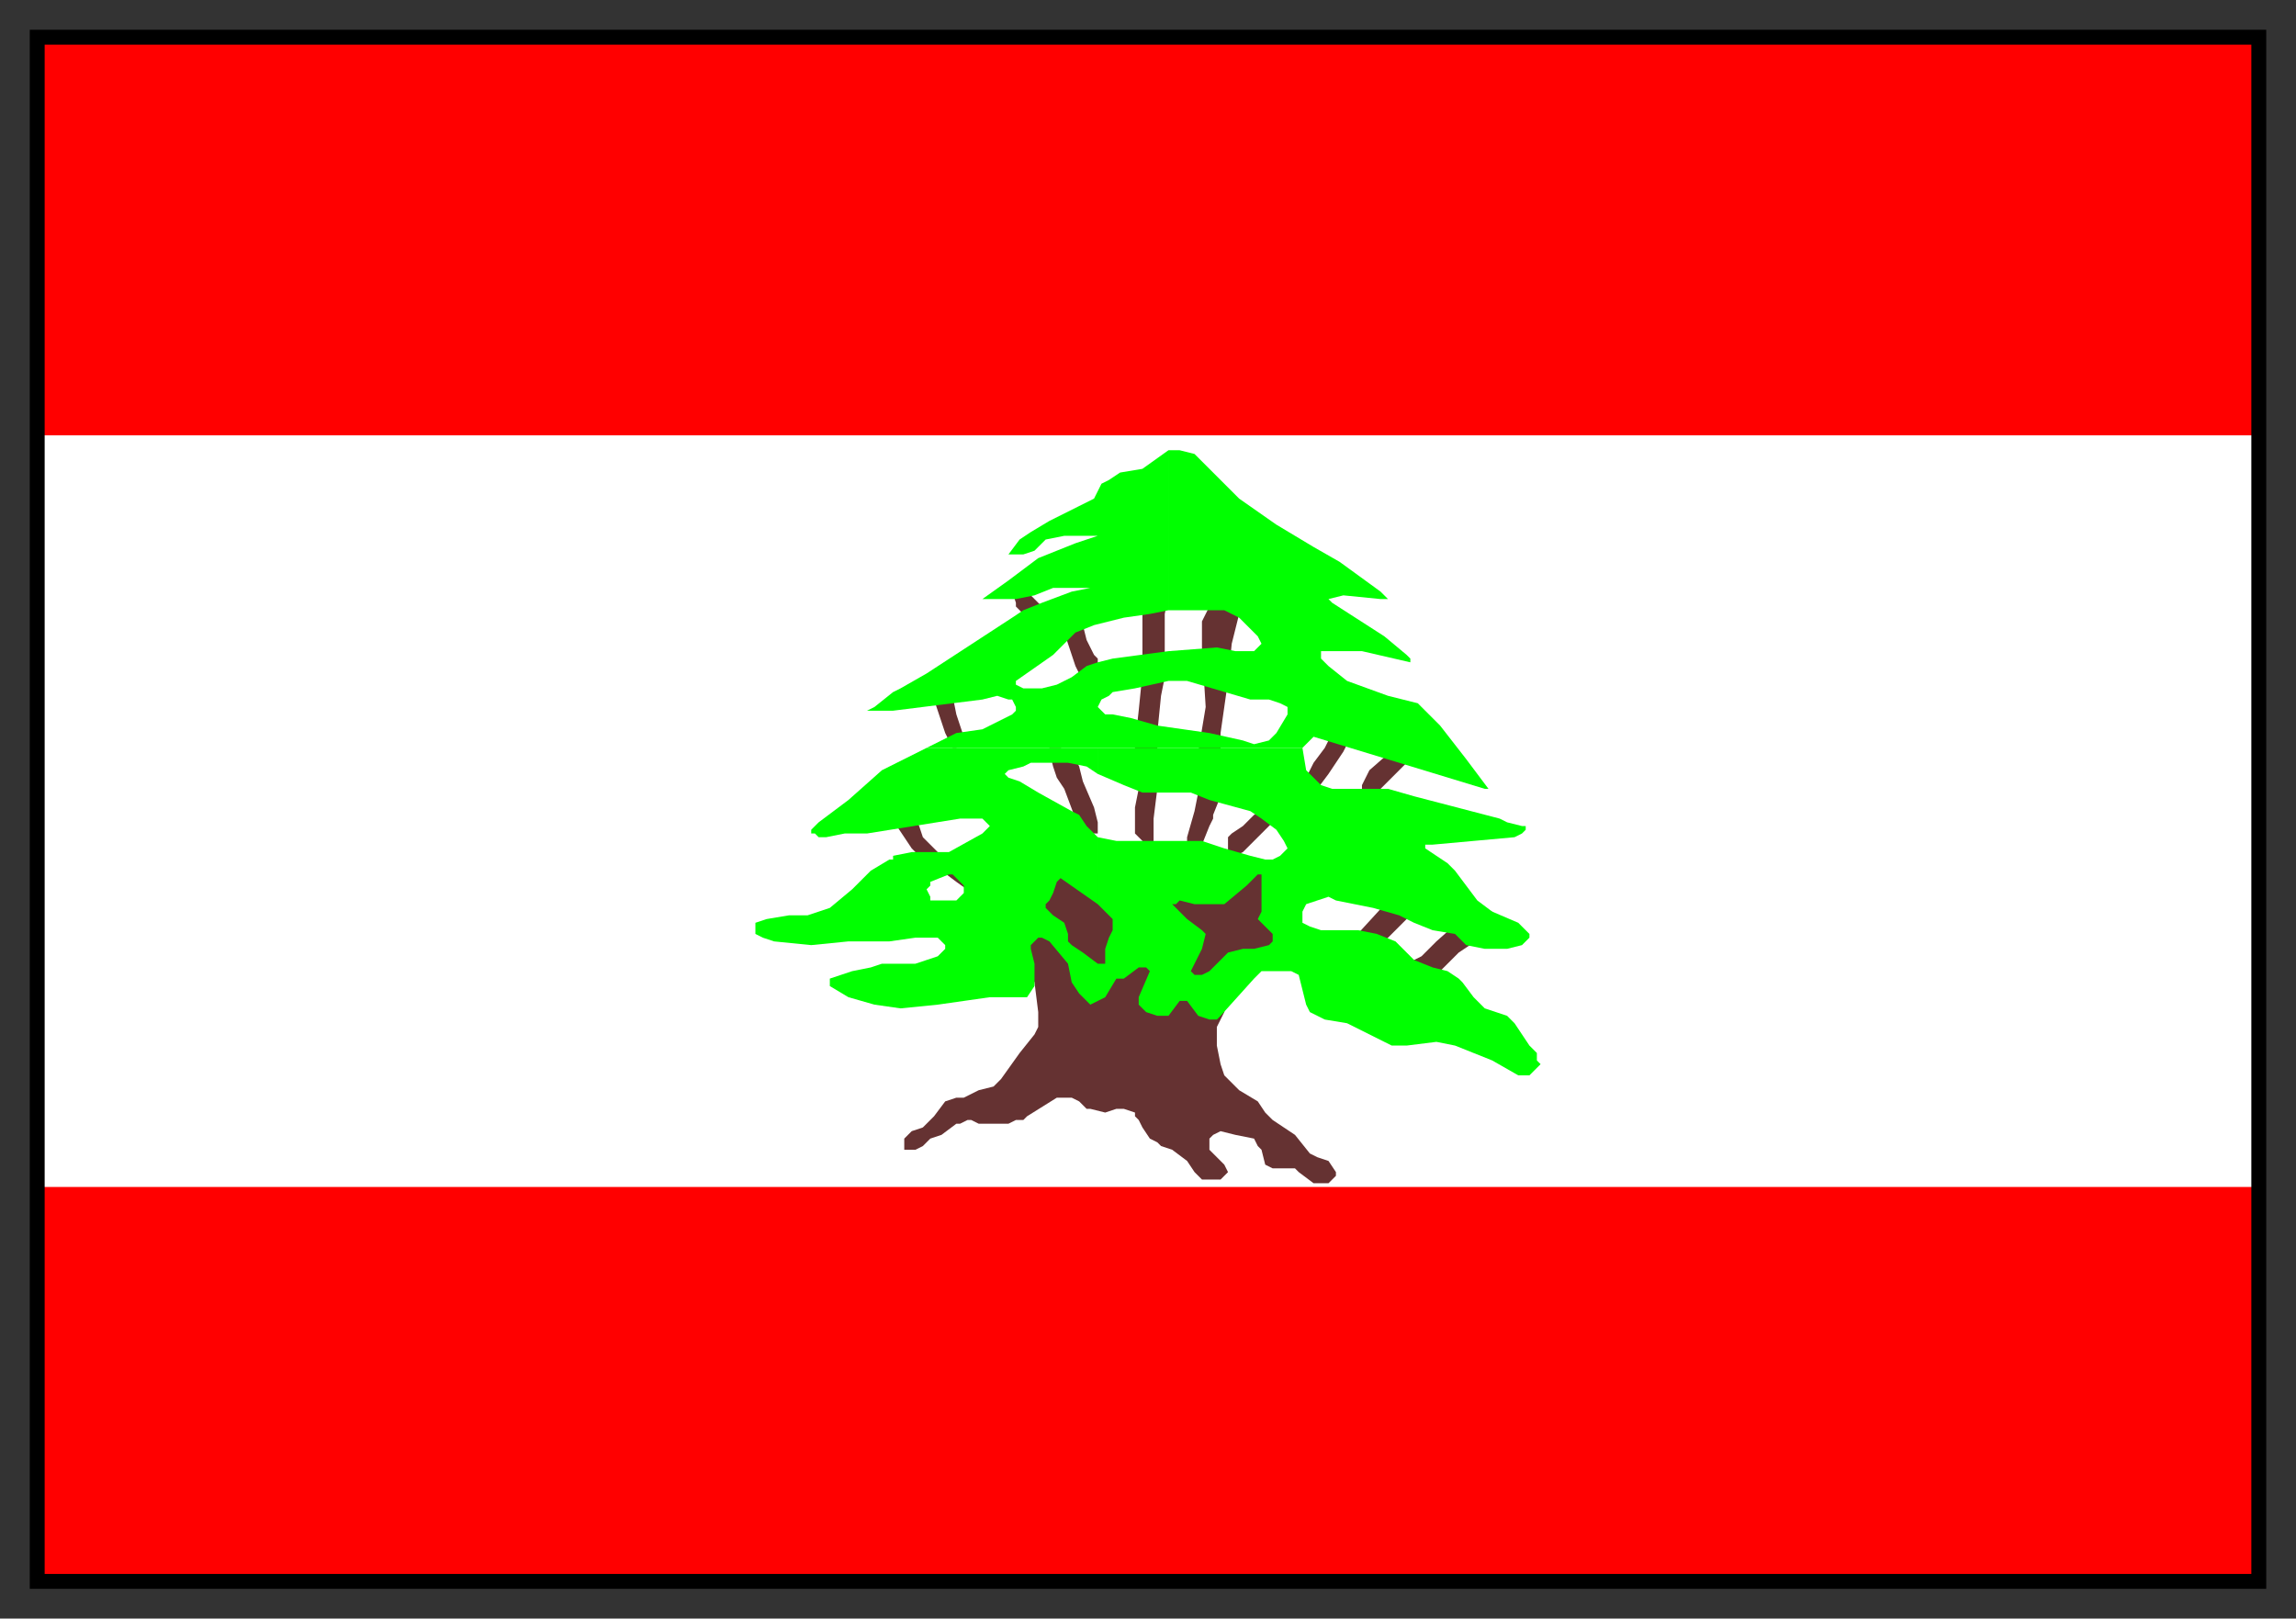
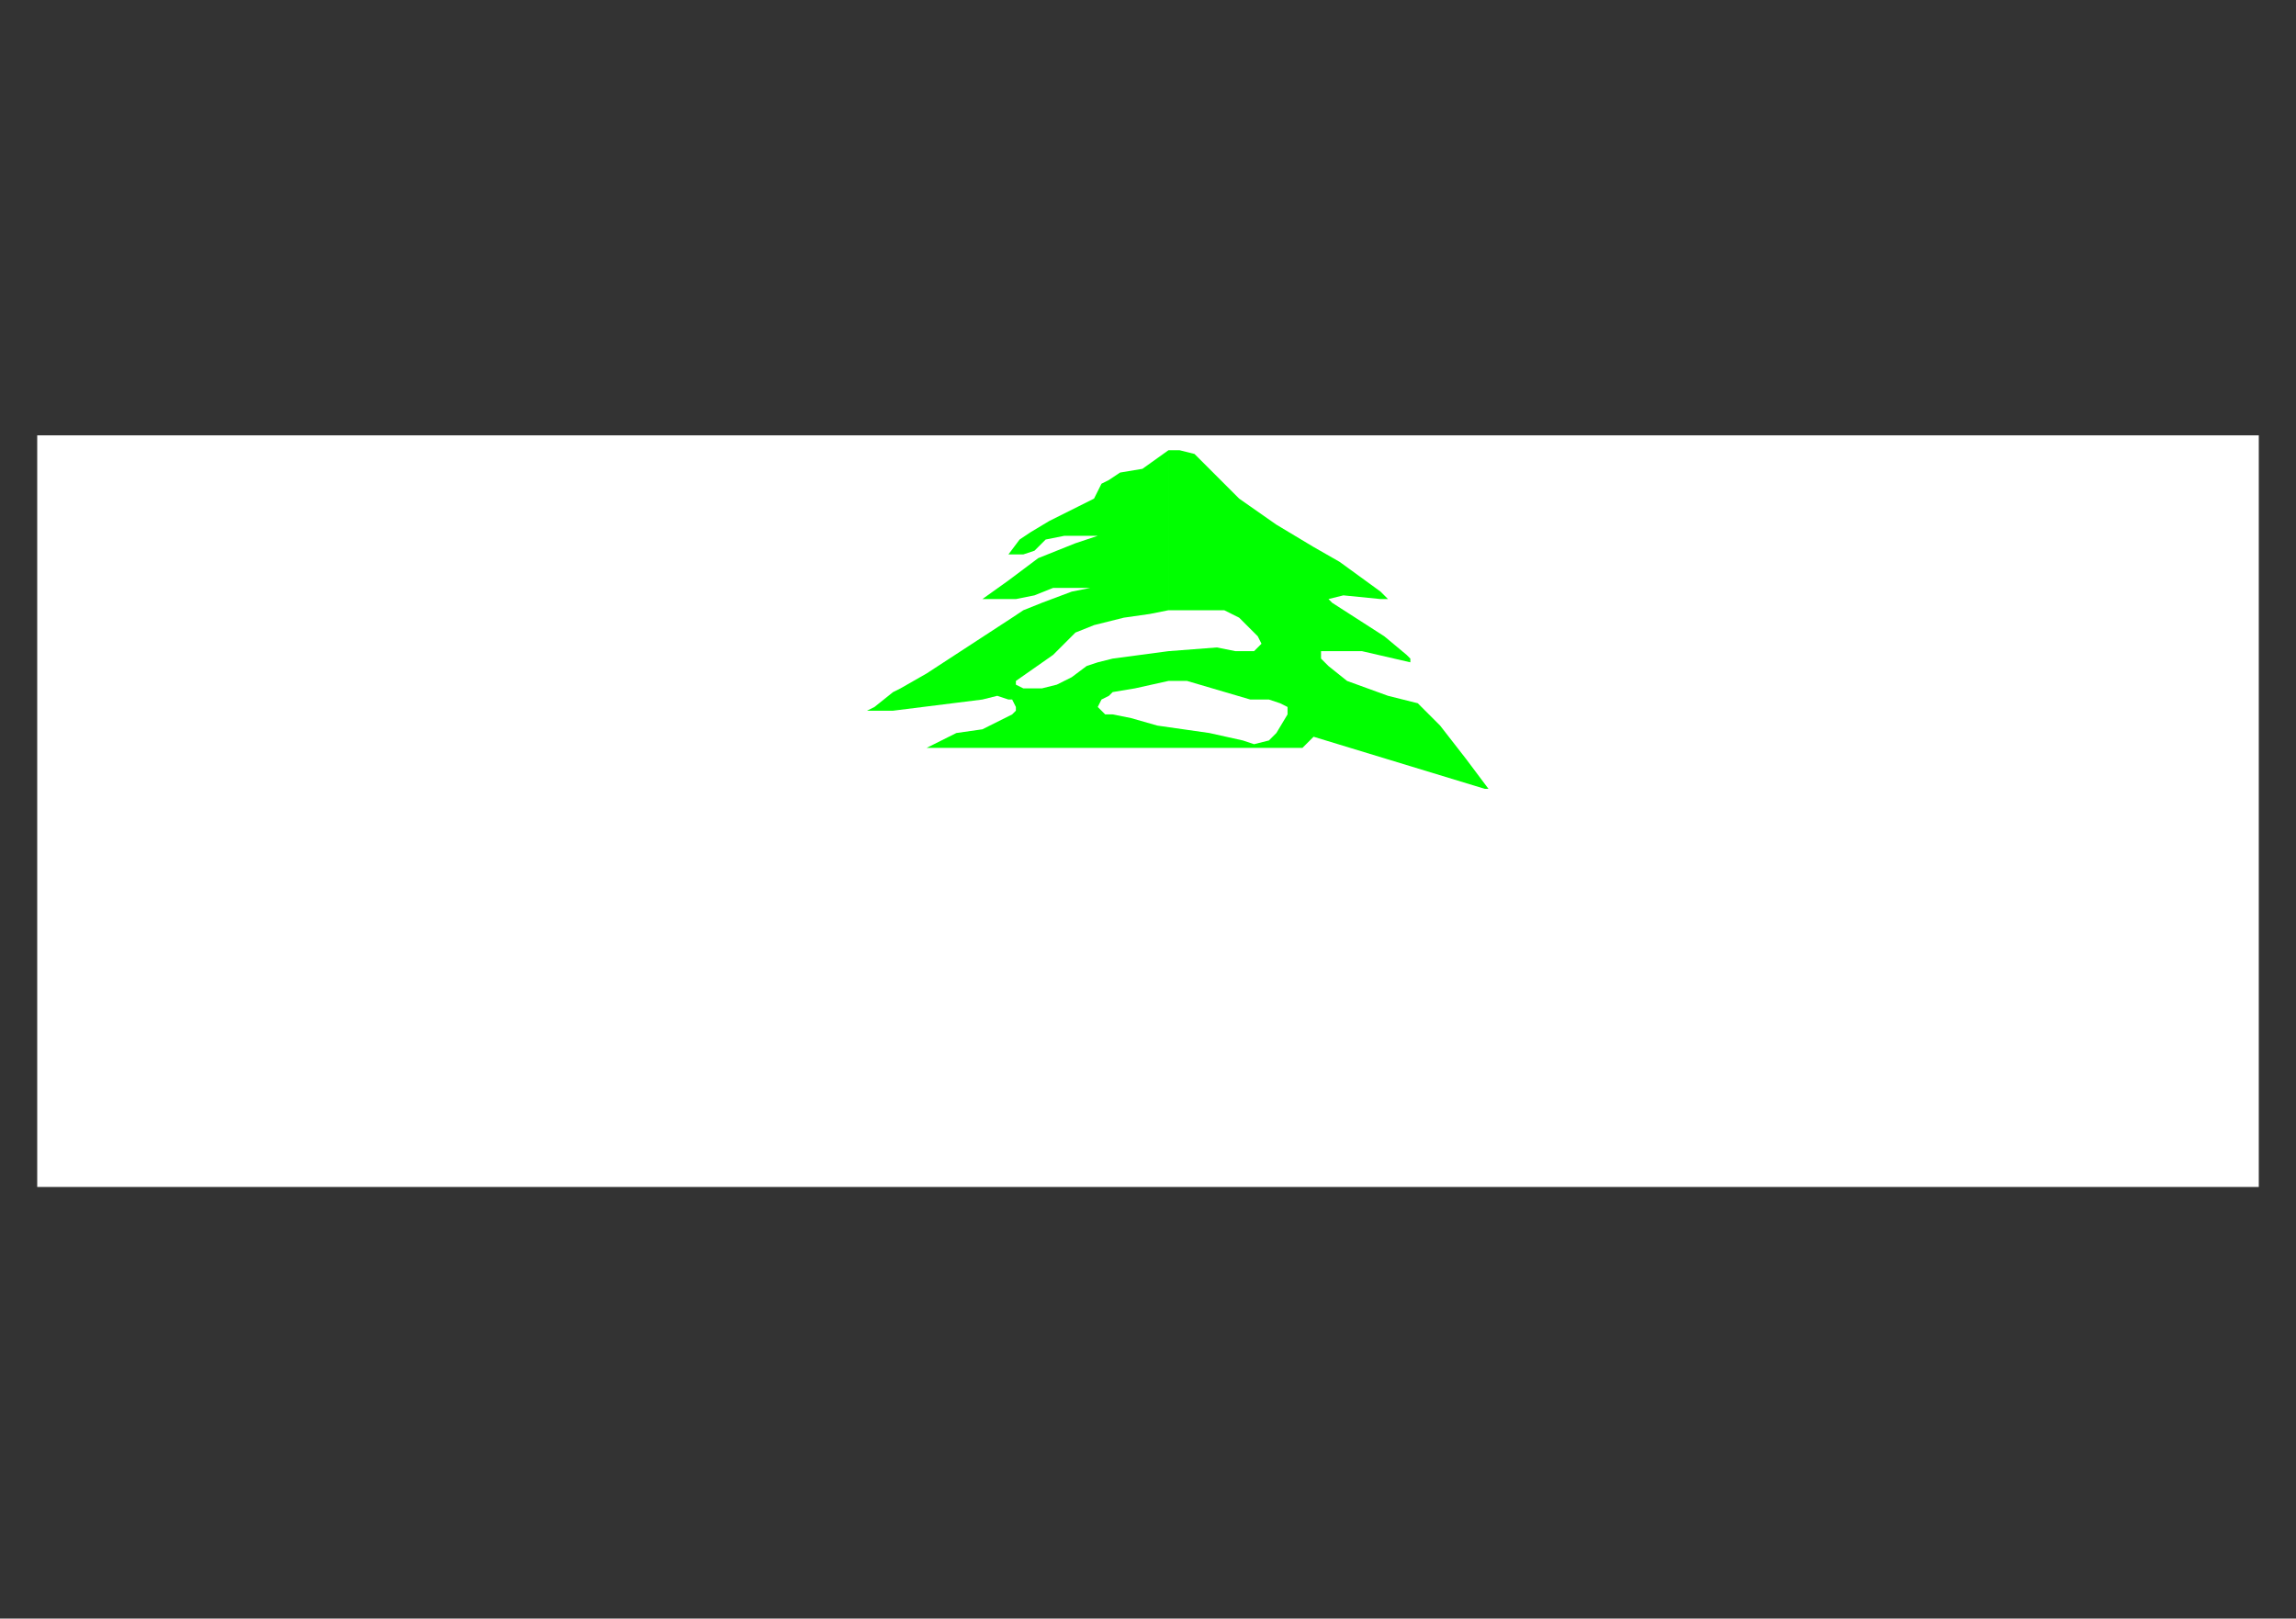
<svg xmlns="http://www.w3.org/2000/svg" width="617" height="435" fill-rule="evenodd" stroke-linecap="round" preserveAspectRatio="none">
  <rect width="100%" height="100%" fill="#333333" stroke="none" />
  <style>.brush4{fill:#0f0}.pen5{stroke:none}</style>
-   <path d="M10 425h597V11L10 10v415z" style="stroke:none;fill:red" />
  <path d="M10 319h597V117H10v202z" style="stroke:none;fill:#fff" />
-   <path d="M12 12h593v411H12V8H8v419h601V8H12v4z" style="stroke:none;fill:#000" />
-   <path d="M277 155v1l-1 1 1 3 1 1 2 2 4 1 3 1 2 1 2 2 1 4 2 4 1 1v3h-1l-1 1h-3l-1-2-2-6-1-3-1-1h-1l-5-2h-1l-1-1-2-1-2-2v-1l-1-3v-3l1-1 2-1 2 1zm37 3v2l-1 5v17l-1 5-1 10v15l-1 8v6l-1 1-2-1-1-1-1-1v-7l1-5-1-1v-11l1-9 1-10v-20l1-2 3-2h2l1 1zm18 2 1 2v3l-2 8-1 10-1 7-1 7v7l1 6-1 4-2 5v1l-1 2-2 5-1 2h-2l-1-1v-3l2-7 1-5v-11l1-6 1-6-1-16v-7l2-4 1-1 1-2 2-1h1l2 1zm-76 25v2l1 5 2 6v1l-1 1-1 1h-1l-1-2-1-2-3-9v-3l2-1h1l2 1zm108 8v3l-3 6-4 6-3 4h-1l-2-2v-1l2-4 3-4 4-8 1-1h2l1 1zm16 7v1l-1 3-4 4-3 3-2 2h-2l-2-1v-1l1-2 1-2 8-7h1l1-1h2v1zm-93 2 2 2 1 2 1 4 3 7 1 4v3h-2l-2-1-2-3-3-8-2-3-1-3-1-4v-1h3l2 1zm56 16v2l-1 1-5 5-3 3-2 1h-2v-5l1-1 3-2 3-3 2-1 1-2h2l1 2zm-6 16h2l2 2-1 10 2 3 1 3-1 3-2 2-3 3-1 1-2 2-1 2-1 1-1 1-1 1-1 4-2 4v5l1 5 1 3 4 4 5 3 2 3 2 2 6 4 4 5 2 1 3 1 2 3v1l-2 2h-4l-4-3-1-1h-6l-2-1-1-4-1-1-1-2-5-1-4-1-2 1-1 1v3l4 4 1 2-1 1-1 1h-5l-2-2-2-3-4-3-3-1-1-1-2-1-2-3-1-2-1-1v-1l-3-1h-2l-3 1-4-1h-1l-2-2-2-1h-4l-8 5-1 1h-2l-2 1h-8l-2-1h-1l-2 1h-1l-4 3-3 1-2 2-2 1h-3v-3l2-2 3-1 3-3 3-4 3-1h2l4-2 4-1 2-2 5-7 4-5 1-2v-4l-1-8-2-4-6-9-4-6-2-3-7-5-4-3h-2l-3-3-3-3-4-6-1-1v-2l1-1 2-1h1l1 1 2 4 1 3 2 2 2 2 4 1 2 1 3 1 6 6 6 1 5-2 6-2 53-1zm46 5v2l-1 2-9 9-1 1-3 3h-1l-3 1-1-1-1-1v-2l11-12 1-1 3-3h3l2 2zm18 6 1 1v2l-2 1h-1l-4 5-3 2-5 5-5 3-3 1h-6l-1-1v-2l1-1 2-1 3-1 4-2 4-4 9-8 1-1h2l2 1h1z" style="stroke:none;fill:#653232" />
  <path d="M314 164v-43l-7 5-6 1-3 2-2 1-2 4-4 2-8 4-5 3-3 2-3 4h4l3-1 3-3 5-1h9l-6 2-10 4-8 6-7 5h9l5-1 5-2h10l-5 1-8 3-5 2-3 2-23 15-7 4-2 1-5 4-2 1h7l24-3 4-1 3 1h1l1 2v1l-1 1-4 2-4 2-7 1-8 4h101l3-3 46 14h1l-3-4-3-4-7-9-4-4-2-2-8-2-11-4-5-4-2-2v-2h11l13 3v-1l-1-1-6-5-14-9-1-1 4-1 10 1h2l-2-2-11-8-7-4-10-6-10-7-8-8-4-4-4-1h-3v43h15l4 2 4 4 1 1 1 2-1 1-1 1h-5l-5-1-13 1v8h5l17 5h5l3 1 2 1v2l-3 5-2 2-4 1-3-1-9-2-14-2-7-2-5-1h-2l-1-1-1-1 1-2 2-1 1-1 6-1 9-2v-8l-15 2-4 1-3 1-4 3-4 2-4 1h-5l-2-1v-1l10-7 6-6 5-2 8-2 7-1 5-1z" class="pen5 brush4" />
-   <path d="M295 225v18l-10-7-1 1-1 3-1 2-1 1v1l2 2 3 2 1 3v2l1 1 3 2 4 3v10l-2 1-3-3-2-3-1-5-5-6-2-1h-1l-1 1-1 1v1l1 4v6l-2 3h-10l-14 2-10 1-7-1-7-2-5-3v-2l6-2 5-1 3-1h9l3-1 3-1 2-2v-1l-2-2h-6l-7 1h-11l-10 1-10-1-3-1-2-1v-3l3-1 6-1h5l6-2 6-5 5-5 5-3h1v-1l5-1h10v6l-5 2v1l-1 1 1 2v1h7l1-1 1-1v-2l-3-3h-1v-6l9-5 2-2-2-2h-6l-25 4h-6l-5 1h-2l-1-1h-1v-1l2-2 8-6 9-8 12-6h46v7l-3-2-5-1h-10l-2 1-4 1-1 1 1 1 3 1 5 3 9 5 2 1 2 3 2 2 1 1zm30 49h2l1-1 9-10 2-2h8l2 1 1 4 1 4 1 2 2 1 2 1 6 1 10 5 2 1h4l8-1 5 1 5 2 5 2 7 4h3l1-1 2-2-1-1v-2l-1-1-1-1-2-3-2-3-1-1-1-1-6-2-3-3-3-4-1-1-3-2-4-1-5-2-5-5-5-2-5-1h-10l-3-1-2-1v-3l1-2 3-1 3-1 2 1 10 2 7 2 4 2 5 2 6 1 3 3 5 1h6l4-1 2-2v-1l-3-3-7-3-4-3-6-8-2-2-3-2-3-2v-1h2l22-2 2-1 1-1v-1h-1l-4-1-2-1-23-6-7-2h-15l-3-1-2-2-2-2-1-6h-55v7l7 3 5 2h13l5 2 11 3 3 2 4 3 2 3 1 2-1 1-1 1-2 1h-2l-4-1-7-2-6-2h-23l-5-1v18l3 3 1 1v3l-1 2-1 3v4h-2v10l2-1 3-5h2l4-3h2l1 1-3 7v2l1 1 1 1 3 1h3l3-4h2l3 4 3 1v-13l-2 1h-2l-1-1 1-2 2-4 1-4-1-1-4-3-3-3-1-1h1l1-1 4 1h8l6-5 3-3h1v10l-1 2 1 1 3 3v2l-1 1-4 1h-3l-4 1-5 5v13z" class="pen5 brush4" />
</svg>